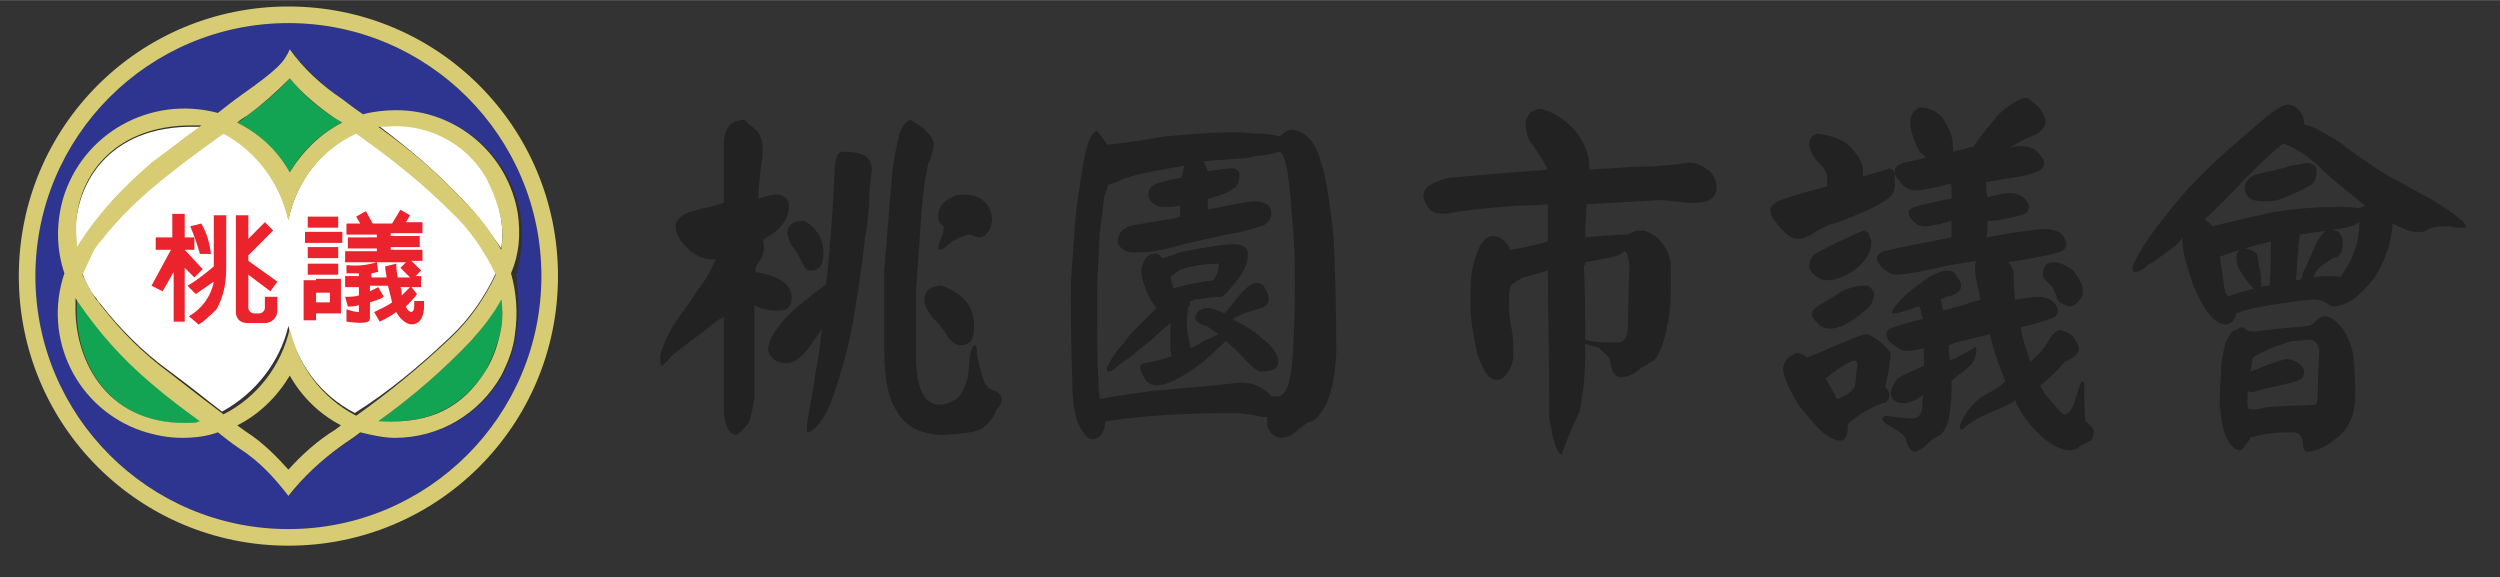
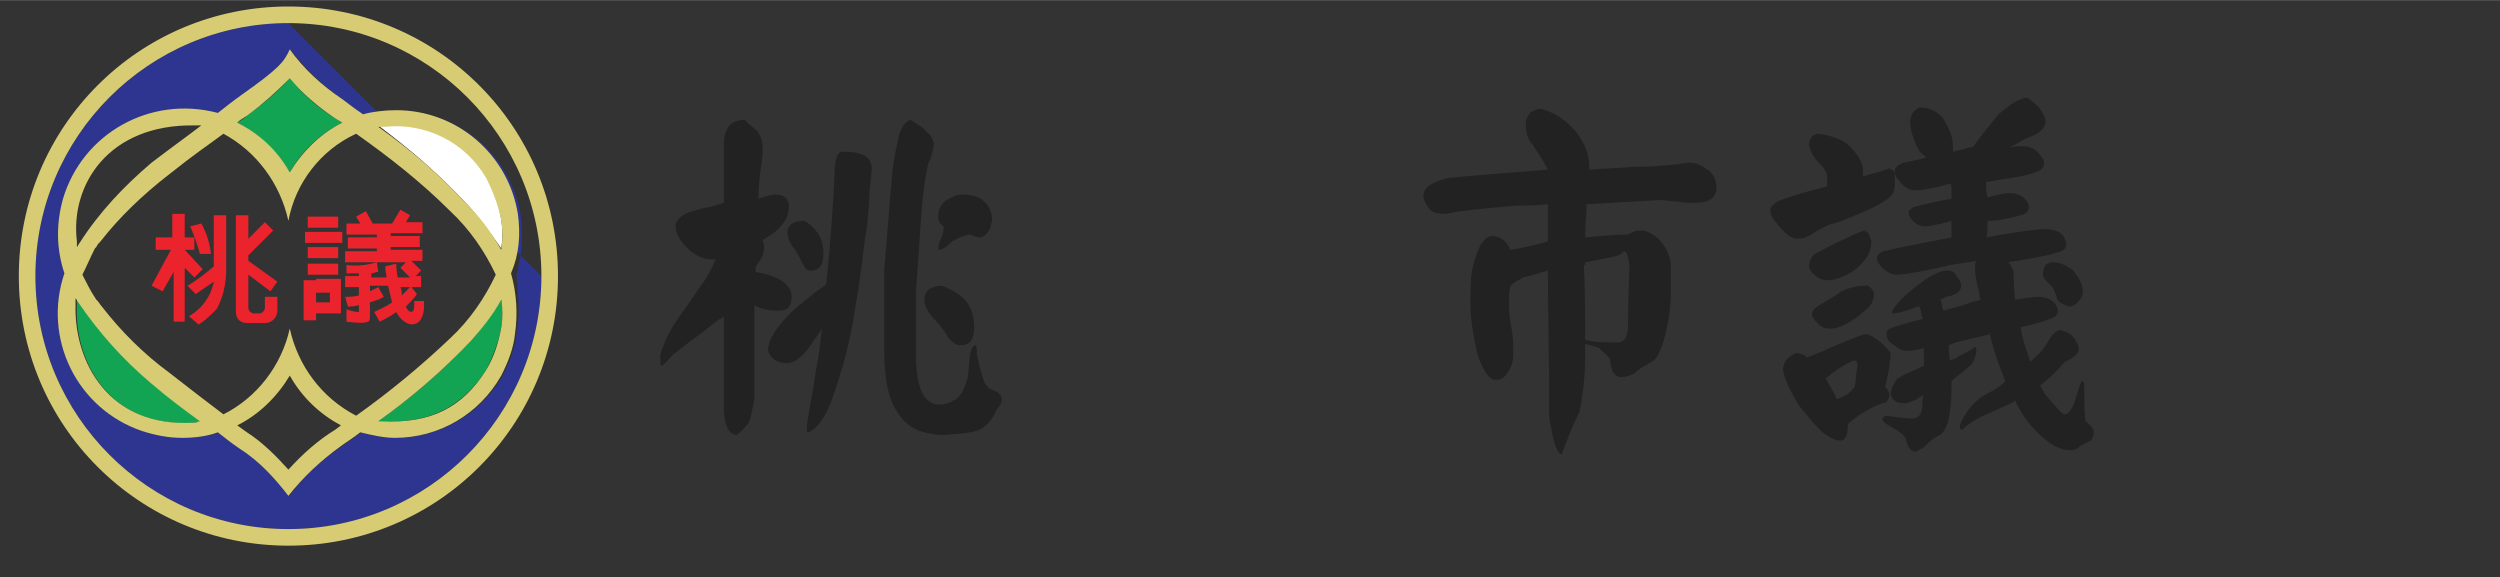
<svg xmlns="http://www.w3.org/2000/svg" xml:space="preserve" width="3071px" height="709px" version="1.1" style="shape-rendering:geometricPrecision; text-rendering:geometricPrecision; image-rendering:optimizeQuality; fill-rule:evenodd; clip-rule:evenodd" viewBox="0 0 3071 708.69">
  <rect x="0" y="0" width="3071" height="708.69" fill="#333333" stroke="none" />
  <defs>
    <style type="text/css">
   
    .fil1 {fill:#13A453;fill-rule:nonzero}
    .fil5 {fill:#222222;fill-rule:nonzero}
    .fil2 {fill:#2E3590;fill-rule:nonzero}
    .fil3 {fill:#D7CC74;fill-rule:nonzero}
    .fil4 {fill:#EB232D;fill-rule:nonzero}
    .fil0 {fill:white;fill-rule:nonzero}
   
  </style>
  </defs>
  <g id="圖層_x0020_1">
    <g id="组_35">
-       <path id="路径_37" class="fil0" d="M553 413.72c23.76,-22.08 42.46,-49.29 56.02,-78.1 -13.56,-28.89 -32.26,-56.1 -56.02,-78.17 -35.72,-33.95 -74.72,-66.22 -115.5,-95.11 -42.45,20.38 -73.03,59.47 -83.23,106.99 -10.19,-45.83 -39.09,-84.84 -79.78,-106.99 -18.7,13.64 -34.03,23.84 -67.98,50.96 -32.27,23.76 -59.39,50.97 -83.23,81.55 -1.69,1.69 -3.37,5.06 -5.06,6.74l-1.68 1.77 0 0c-5.14,10.19 -10.19,20.39 -15.33,32.27 3.45,10.19 8.5,20.39 15.33,28.81l0 0 1.68 1.77c1.69,3.37 3.37,5.06 5.06,6.74 23.84,30.58 52.65,59.48 83.23,81.55 32.27,23.76 45.91,35.63 66.21,50.97 40.78,-22.16 71.36,-61.17 81.55,-105.31 10.19,45.83 39.09,84.92 81.55,106.99 40.77,-25.53 79.78,-57.79 117.18,-93.42l0 -0.01z" />
      <path id="路径_38" class="fil1" d="M355.96 211.62c15.33,-27.13 37.4,-47.52 64.53,-61.16l-8.51 -5.06c-22.07,-13.56 -40.69,-30.58 -56.02,-49.28 -15.25,17.02 -33.96,32.26 -52.65,45.91 -3.37,3.37 -8.43,6.74 -11.88,8.43 27.21,13.64 49.28,35.71 64.53,61.16z" />
-       <path id="路径_39" class="fil0" d="M186.12 201.42c28.9,-22.07 44.15,-35.63 61.16,-45.82 -3.36,0 -5.05,0 -8.5,0 -105.31,-1.69 -151.13,71.35 -146,144.3 0,1.77 0,5.14 0,6.83 1.69,-1.69 1.69,-3.37 3.37,-5.14 25.44,-39 54.34,-71.27 89.98,-100.17l-0.01 0z" />
      <path id="路径_40" class="fil1" d="M97.84 371.26c-1.69,-1.69 -1.69,-3.37 -3.37,-5.14 0,3.45 0,5.14 0,8.51 -3.37,69.66 40.77,152.9 145.99,144.39 3.46,0 5.14,0 8.51,-1.69 -18.62,-13.64 -37.32,-27.21 -61.08,-47.59 -35.71,-28.9 -66.3,-61.16 -90.05,-98.48z" />
      <path id="路径_41" class="fil1" d="M464.63 517.33c1.77,0 3.46,0 3.46,0 61.07,3.37 100.16,-18.7 129.06,-62.84 8.5,-17.02 15.24,-34.04 18.61,-52.65 1.77,-11.88 1.77,-23.76 0,-33.95 -11.88,18.61 -23.75,35.63 -37.32,50.88 -35.63,37.4 -73.03,69.67 -113.81,98.56z" />
      <g>
-         <path id="路径_42" class="fil2" d="M354.27 28.22c-171.52,0 -310.77,139.25 -310.77,310.77 0,171.52 139.25,310.77 310.77,310.77 171.52,0 310.77,-139.25 310.77,-310.77l0 0c0,-171.52 -139.25,-310.77 -310.77,-310.77l0 0zm280.2 380.36c-1.69,18.7 -8.51,37.4 -16.94,52.65 -27.21,47.59 -76.41,76.49 -130.83,76.49 -13.56,0 -28.81,-1.77 -42.46,-6.82 -8.42,6.82 -16.93,11.88 -23.75,16.93 -25.44,17.02 -47.52,37.4 -64.53,61.16 -16.93,-22.07 -37.32,-42.46 -59.39,-57.71 -10.19,-8.5 -18.7,-15.33 -27.21,-20.38 -13.57,5.05 -28.9,6.82 -44.14,6.82 -84.92,0 -152.82,-69.67 -151.13,-154.59 0,-17.01 3.36,-32.26 8.5,-49.28 -5.14,-15.25 -8.5,-32.26 -8.5,-49.2 0,-83.23 67.89,-151.13 152.81,-151.13 13.65,0 28.89,1.69 42.46,6.74 8.51,-6.74 17.02,-13.56 28.89,-22.07 45.83,-33.95 52.65,-42.46 59.39,-56.02 18.71,23.76 40.78,44.14 64.62,61.16 6.74,5.06 15.25,11.88 25.44,18.62 13.56,-3.37 27.13,-5.06 42.46,-5.06 74.72,0 137.56,54.34 149.44,127.38 3.37,23.75 1.69,49.2 -5.13,73.03 1.68,22.08 5.13,47.52 0,71.27l0 0.01z" />
+         <path id="路径_42" class="fil2" d="M354.27 28.22c-171.52,0 -310.77,139.25 -310.77,310.77 0,171.52 139.25,310.77 310.77,310.77 171.52,0 310.77,-139.25 310.77,-310.77l0 0l0 0zm280.2 380.36c-1.69,18.7 -8.51,37.4 -16.94,52.65 -27.21,47.59 -76.41,76.49 -130.83,76.49 -13.56,0 -28.81,-1.77 -42.46,-6.82 -8.42,6.82 -16.93,11.88 -23.75,16.93 -25.44,17.02 -47.52,37.4 -64.53,61.16 -16.93,-22.07 -37.32,-42.46 -59.39,-57.71 -10.19,-8.5 -18.7,-15.33 -27.21,-20.38 -13.57,5.05 -28.9,6.82 -44.14,6.82 -84.92,0 -152.82,-69.67 -151.13,-154.59 0,-17.01 3.36,-32.26 8.5,-49.28 -5.14,-15.25 -8.5,-32.26 -8.5,-49.2 0,-83.23 67.89,-151.13 152.81,-151.13 13.65,0 28.89,1.69 42.46,6.74 8.51,-6.74 17.02,-13.56 28.89,-22.07 45.83,-33.95 52.65,-42.46 59.39,-56.02 18.71,23.76 40.78,44.14 64.62,61.16 6.74,5.06 15.25,11.88 25.44,18.62 13.56,-3.37 27.13,-5.06 42.46,-5.06 74.72,0 137.56,54.34 149.44,127.38 3.37,23.75 1.69,49.2 -5.13,73.03 1.68,22.08 5.13,47.52 0,71.27l0 0.01z" />
      </g>
      <path id="路径_43" class="fil0" d="M576.76 254.07c13.56,15.25 27.13,33.96 39,50.97 1.77,-11.88 1.77,-23.76 0,-35.63 -3.37,-18.71 -8.42,-35.72 -18.61,-52.66 -25.53,-44.22 -73.04,-67.98 -124.01,-62.84 -3.37,0 -5.06,0 -8.51,0 40.78,30.58 78.18,62.84 112.13,100.16z" />
      <g>
        <path id="路径_44" class="fil3" d="M354.27 7.83c-183.39,0 -331.16,147.76 -331.16,331.16 0,183.4 147.77,331.16 331.16,331.16 183.4,0 331.16,-147.76 331.16,-331.16 0,-183.4 -147.76,-331.16 -331.16,-331.16l0 0zm0 641.93c-171.52,0 -310.77,-139.25 -310.77,-310.77 0,-171.52 139.25,-310.77 310.77,-310.77 171.52,0 310.77,139.25 310.77,310.77 0,0 0,0 0,0 0,171.52 -139.25,310.77 -310.77,310.77z" />
      </g>
      <g>
        <path id="路径_45" class="fil3" d="M636.15 262.58c-11.88,-73.04 -74.73,-127.37 -149.36,-127.37 -13.65,0 -28.9,1.68 -40.78,5.05 -10.19,-6.74 -18.7,-13.56 -25.52,-18.61 -25.44,-17.02 -47.52,-37.41 -64.53,-61.16 -6.74,15.24 -13.57,23.75 -59.39,56.02 -11.88,8.51 -20.39,15.33 -28.9,22.07 -83.23,-22.07 -166.46,25.52 -190.22,105.3 -8.51,30.58 -8.51,61.16 1.68,91.74 -27.12,79.78 15.34,166.38 95.11,193.59 15.33,5.06 32.27,8.51 49.29,8.51 15.24,0 30.57,-1.77 44.14,-6.82 8.51,6.82 17.02,13.56 27.21,20.38 23.75,15.25 42.46,35.64 59.39,57.71 18.7,-23.76 40.77,-44.14 64.53,-61.16 6.82,-5.06 15.25,-10.11 23.75,-16.93 13.65,3.36 28.9,6.82 42.46,6.82 54.34,0 103.62,-28.9 130.75,-76.49 8.5,-16.94 15.33,-33.95 17.01,-52.65 3.37,-23.76 1.69,-49.2 -5.05,-72.96 10.19,-23.84 11.88,-47.59 8.42,-73.03l0 0 0.01 -0.01zm-534.94 74.73c5.14,-10.2 10.19,-22.07 15.33,-32.27l0 0 1.68 -1.68c1.69,-3.46 3.37,-5.14 5.14,-6.83 23.76,-30.58 52.57,-57.7 83.15,-81.54 34.03,-27.13 47.59,-35.64 67.98,-50.89 40.69,22.07 69.59,61.08 79.78,106.99 8.51,-45.91 39.09,-86.69 83.23,-106.99 40.78,28.81 79.78,59.39 115.5,95.03 23.75,22.15 42.46,49.28 56.02,78.17 -13.56,28.82 -32.27,56.03 -56.02,78.1 -35.72,33.95 -74.73,66.21 -115.5,95.11 -42.46,-22.08 -71.35,-61.17 -81.55,-106.99 -10.19,45.82 -40.77,84.91 -81.46,105.3 -20.39,-15.33 -35.72,-27.21 -66.3,-50.96 -32.27,-23.76 -59.39,-50.97 -83.14,-81.55 -1.78,-1.69 -3.46,-5.06 -5.14,-6.74l-1.69 -1.69 0 0c-6.82,-10.19 -11.88,-20.38 -17.02,-30.58l0 0 0.01 0.01zm202.1 -195.28c18.7,-13.65 35.71,-28.89 52.65,-45.91 15.33,18.7 35.71,35.72 56.02,49.28l8.51 5.06c-27.13,13.64 -49.2,35.71 -64.53,61.16 -15.25,-27.13 -37.32,-47.52 -64.53,-61.16 3.45,-3.37 6.82,-5.06 11.88,-8.43l0 0zm-64.53 11.88c3.45,0 5.14,0 8.5,0 -15.24,11.88 -32.26,23.76 -61.16,45.83 -33.95,28.89 -64.53,61.16 -88.28,98.48 -1.69,1.68 -1.69,3.37 -3.37,5.14 0,-1.77 0,-5.14 0,-6.83 -8.51,-69.67 39,-144.3 144.31,-142.62l0 0zm0 365.11c-105.31,6.74 -147.77,-74.73 -146,-144.4 0,-3.37 0,-5.05 0,-8.5 1.69,1.77 1.69,3.45 3.37,5.13 25.44,37.32 54.34,69.59 88.29,98.48 23.75,20.39 42.46,33.96 61.16,47.6 -1.68,0 -3.37,1.69 -6.82,1.69l0 0zm173.28 8.51c-22.15,13.56 -40.77,30.49 -57.78,49.2 -15.25,-16.94 -32.27,-33.95 -50.97,-45.83l-11.88 -8.51c27.21,-13.56 49.28,-35.63 64.53,-61.16 15.33,27.21 37.4,47.6 62.84,61.16l-6.74 5.14 0 0 0 0zm203.78 -125.69c-3.45,18.7 -8.5,35.63 -18.7,52.65 -28.89,45.82 -67.9,66.21 -129.06,62.84 -1.68,0 -3.37,0 -3.37,0 40.69,-28.89 79.78,-62.84 113.73,-98.56 13.57,-15.25 27.21,-32.27 37.41,-50.88 1.68,11.87 1.68,22.07 0,33.95l0 0 -0.01 0zm-39.08 -147.77c-33.95,-37.32 -71.35,-69.58 -112.13,-98.48 3.46,0 5.14,0 8.51,0 49.28,-5.13 98.48,18.71 124.01,62.85 8.5,16.93 15.24,33.95 18.61,52.65 1.77,11.88 1.77,23.76 0,35.63 -11.88,-20.38 -23.75,-37.4 -39,-52.65z" />
      </g>
      <polygon id="路径_46" class="fil4" points="238.78,340.68 248.97,330.48 226.9,306.72 226.9,306.72 238.78,306.72 238.78,291.48 226.9,291.48 226.9,262.58 211.65,262.58 211.65,291.48 191.26,291.48 191.26,306.72 209.96,306.72 186.12,350.87 199.77,357.69 213.33,333.85 213.33,395.01 226.9,395.01 226.9,328.8 " />
      <path id="路径_47" class="fil4" d="M259.16 311.78c-1.68,-13.56 -5.05,-25.44 -11.88,-37.32l-13.56 3.37c5.06,11.88 8.51,22.07 11.88,33.95l13.56 0z" />
      <path id="路径_48" class="fil4" d="M277.86 264.27l-15.25 0 0 62.84c-10.19,8.51 -20.38,16.93 -32.34,23.76l10.19 10.19 22.15 -15.25c-3.45,18.62 -15.33,33.95 -30.57,42.46l11.88 10.19c0,0 5.05,-1.77 22.07,-18.7 8.5,-15.33 11.88,-32.27 11.88,-49.28l0 0 0 0c0,-6.74 0,-10.19 0,-10.19l0 -56.03 -0.01 0.01z" />
      <path id="路径_49" class="fil4" d="M325.38 366.12l0 11.96c0,3.37 -3.37,6.74 -6.74,6.74l-6.83 0c-3.36,0 -6.74,-3.37 -6.74,-6.74l0 -18.7c0,-1.69 0,-1.69 0,-3.37l0 0 0 -18.7 27.13 20.38 8.51 -11.88 -35.64 -25.52 0 -6.74 30.5 -30.58 -10.19 -10.19 -20.3 20.38 0 -28.89 -15.33 0 0 120.55c1.68,10.19 8.5,11.88 15.33,11.88l20.3 0c8.51,0 15.33,-6.74 15.33,-15.25l0 -13.56c0,-1.77 0,-1.77 0,-3.46l-15.33 0 0 1.69z" />
      <path id="路径_50" class="fil4" d="M388.22 344.05l-15.25 0 0 49.28 15.25 0 0 -8.51 30.58 0 0 -42.46 -30.58 0 0 1.69zm17.02 27.21l-17.02 0 0 -11.88 17.02 0 0 11.88z" />
      <rect id="矩形_84" class="fil4" x="378.03" y="323.74" width="37.41" height="13.56" />
      <rect id="矩形_85" class="fil4" x="378.03" y="303.36" width="37.41" height="13.56" />
      <rect id="矩形_86" class="fil4" x="378.03" y="265.95" width="37.41" height="13.56" />
      <rect id="矩形_87" class="fil4" x="374.66" y="284.65" width="45.83" height="13.56" />
      <g>
        <path id="路径_51" class="fil4" d="M520.74 369.57l-11.88 0c0,10.19 0,11.88 -3.46,13.56 -1.68,0 -5.05,-1.68 -6.74,-6.74 5.06,-5.14 10.19,-10.19 13.57,-15.33l-6.83 -8.51 11.88 0 0 -13.56 -6.74 0 6.74 -6.82 -11.88 -11.88 13.57 0 0 -13.57 -39.01 0 0 -3.36 35.64 0 0 -13.65 -35.64 0 0 -3.37 39.01 0 0 -13.56 -20.3 0 5.05 -8.51 -11.88 -6.82 -10.19 17.01 -23.76 0 -8.5 -15.24 -11.88 6.74 5.05 8.5 -16.93 0 0 13.57 37.32 0 0 3.37 -35.63 0.08 0 13.56 35.63 0 0 3.37 -39 0 0 13.57 74.72 0 -6.82 6.82 11.88 11.88 -15.25 0c-1.77,-10.19 -1.77,-16.93 -1.77,-16.93l-13.56 3.36c0,5.06 1.68,10.2 1.68,13.57l-18.62 0 0 -5.06c3.37,0 5.06,-1.77 8.43,-1.77l-1.69 -11.88c-11.88,3.46 -23.75,5.14 -37.32,3.46l0 10.19c5.06,0 10.2,0 15.25,0l0 3.37 -16.93 0 0 13.56 16.93 0 0 10.19c-5.05,1.69 -11.88,1.69 -16.93,1.69l3.37 11.96c5.05,0 8.51,0 13.56,-1.77l0 8.51c-5.05,0 -10.19,-1.69 -15.25,-3.37l0 15.25c27.13,3.45 28.82,0 28.82,-5.06l0 -18.7c5.13,-1.69 11.96,-3.37 17.01,-6.83l-6.82 -11.88c-3.37,1.78 -6.74,3.46 -10.19,5.14l0 -6.82 22.16 0c1.68,6.82 3.36,13.56 5.05,20.39 -6.82,5.05 -15.25,8.51 -22.07,11.88l6.82 11.88c6.74,-3.37 13.57,-6.74 20.31,-11.88 8.5,15.25 18.7,15.25 18.7,15.25 18.7,0 15.33,-28.82 15.33,-28.82l0 0 -0.01 0.01zm-28.9 -17.02l11.88 0c-3.37,3.46 -6.82,6.83 -10.19,10.2 0,-3.37 0,-6.74 -1.68,-10.2l-0.01 0z" />
      </g>
    </g>
    <g id="_1804909995248">
      <path class="fil5" d="M969.08 254.07c0,8.51 -3.46,17.02 -10.2,23.76 -5.14,6.82 -13.64,11.88 -22.15,17.02 1.77,3.37 1.77,6.74 1.77,10.19 0,6.74 -3.46,13.56 -6.83,16.93 -1.68,1.77 -1.68,5.14 -3.37,5.14l0 6.82c28.82,5.06 44.15,15.25 44.15,30.5 0,11.96 -5.14,17.02 -15.33,17.02 -11.88,0 -22.07,-1.69 -30.5,-6.82 0,42.45 0,79.86 0,113.81 -1.77,11.88 -3.45,22.07 -6.82,30.58 -6.83,8.5 -11.88,13.56 -15.25,15.24 -6.82,-1.68 -10.19,-5.05 -11.96,-11.87 -1.69,-3.37 -3.37,-10.2 -3.37,-22.08 0,-35.63 0,-73.03 0,-112.04 -1.69,1.68 -3.37,3.37 -5.06,3.37 -10.19,6.82 -18.7,15.25 -28.89,22.07 -11.88,8.51 -22.07,17.02 -28.9,22.07 -8.5,10.19 -13.56,13.56 -13.56,13.56 -1.69,0 -1.69,-5.05 -1.69,-13.56 3.37,-11.88 10.2,-28.89 23.76,-47.51 10.19,-13.65 18.7,-27.21 27.13,-39.09 6.82,-8.51 11.96,-18.71 17.02,-30.58 -1.69,0 -1.69,0 -3.37,0 -10.19,0 -18.71,-3.37 -27.21,-10.19 -13.57,-11.88 -18.62,-22.08 -18.62,-30.58 0,-6.74 5.06,-11.88 15.25,-16.94 6.82,-1.68 15.25,-5.13 27.13,-6.82 5.13,-1.68 11.96,-3.37 17.01,-5.05l0 -71.36c0,-10.19 1.69,-17.02 6.83,-23.75 5.05,-5.14 11.88,-6.83 18.61,-6.83 8.51,8.51 11.97,10.2 15.33,13.57 5.06,6.82 6.75,13.64 6.75,20.38 0,5.14 0,13.65 -1.69,22.08 -1.68,11.88 -3.37,25.52 -3.37,40.77 10.19,-3.37 17.02,-5.06 20.39,-5.06 11.88,0 17.02,5.06 17.02,15.25l-0.01 0zm101.84 -45.82c-1.68,15.25 -3.36,28.81 -3.36,42.46 -1.69,13.56 -1.69,28.81 -5.14,42.45 -3.37,28.82 -6.74,57.71 -11.88,84.92 -3.37,23.76 -8.51,47.52 -15.25,71.27 -3.46,11.88 -6.83,22.07 -10.19,32.27 -3.46,10.19 -6.83,18.7 -10.19,25.52 -5.14,8.51 -8.51,13.57 -13.65,18.62 -5.06,3.45 -6.74,5.14 -8.43,5.14 -1.68,0 -1.68,-1.69 -1.68,-6.82 0,-5.06 3.37,-22.08 8.42,-50.89 1.69,-15.33 5.14,-28.89 6.83,-42.46 1.68,-10.19 1.68,-18.7 3.37,-27.21 -3.37,5.14 -6.74,10.2 -11.88,17.02 -10.19,16.93 -22.08,25.44 -30.58,25.44 -6.74,0 -13.57,-1.68 -16.93,-5.05 -3.46,-3.46 -6.83,-6.83 -6.83,-11.97 0,-10.19 8.51,-25.44 25.44,-42.45 11.96,-11.88 27.21,-23.76 45.92,-37.32 5.05,-49.29 8.5,-95.11 10.19,-134.2 0,-18.62 3.36,-28.81 10.19,-28.81 25.44,0 35.63,6.74 35.63,22.07zm-66.21 78.09c5.06,6.82 6.74,17.02 6.74,25.44 0,13.65 -5.06,20.39 -15.25,20.39 -5.05,0 -6.82,-1.69 -10.19,-8.43 -5.06,-10.19 -8.51,-17.02 -11.88,-20.38 -5.14,-6.83 -6.82,-13.65 -6.82,-17.02 0,-10.19 6.82,-15.25 20.39,-15.25 6.82,3.37 11.87,8.42 17.01,15.25l0 0zm134.11 -124.01c5.14,3.46 6.83,8.51 8.51,13.65 -1.68,10.19 -3.37,18.62 -6.74,23.76 -1.77,6.82 -3.45,17.01 -5.14,27.12 -1.68,11.97 -3.36,30.58 -5.05,54.42 -1.77,28.82 -3.46,54.34 -5.14,74.73 0,27.13 0,56.02 0,88.28 1.68,33.96 10.19,50.97 27.21,52.65 6.74,0 13.56,-1.68 18.62,-5.13 5.13,-1.69 8.5,-6.74 11.87,-11.88 1.78,-5.06 3.46,-8.51 5.14,-13.57 1.69,-5.14 1.69,-15.33 3.37,-30.58 1.69,-6.82 3.46,-11.88 6.83,-11.88 1.68,1.69 1.68,5.06 1.68,10.2 1.68,10.19 3.37,16.93 5.14,22.07 1.68,6.74 3.37,13.56 6.74,16.93 1.68,3.45 5.14,5.14 10.19,6.82 5.14,1.69 8.51,6.83 8.51,10.2 0,5.13 -3.37,10.19 -6.82,13.56 -3.37,10.19 -10.2,17.02 -16.94,22.07 -6.82,5.14 -23.75,6.82 -49.28,8.51 -6.74,0 -15.25,-1.69 -22.07,-3.37 -15.25,-3.37 -27.13,-13.56 -35.64,-28.89 -8.5,-13.57 -13.64,-37.32 -13.64,-71.28 0,-40.77 0,-73.03 0,-98.56 1.77,-22.07 3.45,-42.46 5.14,-62.84 1.68,-22.07 3.37,-42.46 5.05,-59.39 1.77,-17.02 5.14,-30.58 8.51,-45.83 3.46,-10.19 8.51,-15.33 13.65,-17.02 10.11,6.82 15.25,8.51 20.3,15.25l0 0zm47.6 207.24c6.83,8.51 10.19,18.7 10.19,32.27 0,15.24 -5.13,22.07 -17.01,22.07 -5.06,0 -10.2,-3.37 -15.25,-10.19 -6.83,-11.88 -13.57,-18.71 -18.71,-23.76 -6.73,-8.51 -10.19,-15.33 -10.19,-22.07 0,-10.19 6.83,-17.02 22.07,-17.02 11.88,5.14 22.08,10.19 28.9,18.7l0 0zm-17.02 -73.04c-6.74,6.83 -11.88,10.19 -16.93,10.19 0,-5.13 1.69,-10.19 3.37,-13.56 1.68,-3.45 3.37,-8.51 3.37,-15.33 -5.06,-3.37 -6.74,-6.74 -6.74,-11.88 0,-8.51 3.37,-15.25 10.19,-20.39 6.74,-3.36 11.88,-6.74 18.62,-6.74 13.64,0 23.84,3.37 27.21,8.43 6.82,5.14 10.19,13.64 10.19,23.84 -1.69,5.06 -1.69,10.19 -5.14,13.56 -3.37,5.06 -6.74,6.83 -10.19,6.83 -3.37,0 -6.74,-1.77 -11.88,-3.46 -5.06,0 -13.56,3.46 -22.07,8.51l0 0z" />
-       <path class="fil5" d="M1357.94 174.3c1.68,1.68 1.68,1.68 1.68,3.37 18.71,-1.69 40.78,-5.14 71.36,-10.2 33.95,-3.37 62.84,-5.14 86.6,-5.14 10.19,0 22.07,1.77 32.26,1.77 6.74,0 15.25,1.69 22.08,3.37 3.36,-3.37 8.5,-6.82 13.56,-8.5 18.7,1.68 30.58,15.24 37.41,40.77 5.05,13.56 10.19,44.14 15.24,89.97 1.69,33.95 3.37,81.55 3.37,144.4 -1.68,25.44 -5.06,45.82 -11.88,61.16 -6.74,13.56 -13.56,22.07 -23.75,23.75 -6.74,5.06 -13.57,10.19 -16.94,13.57 -5.13,3.36 -10.19,5.14 -17.01,5.14 -10.2,-3.46 -15.25,-8.51 -15.25,-18.71 0,-3.45 0,-5.14 0,-6.82 -1.77,0 -3.46,0 -5.14,0 -1.69,0 -6.82,-1.69 -17.02,-3.37 -5.06,0 -10.19,-1.68 -15.25,-1.68 -62.84,0 -117.18,3.36 -161.32,10.19 -1.69,15.25 -6.83,22.07 -17.02,22.07 -5.06,0 -10.19,-6.82 -16.93,-20.39 -5.14,-13.56 -6.83,-32.26 -6.83,-54.34 -1.68,-42.45 -1.68,-81.54 -1.68,-118.86 1.68,-22.07 3.37,-45.92 5.14,-71.36 1.68,-20.38 5.05,-42.45 8.42,-64.53 5.14,-30.57 10.19,-47.59 18.7,-49.28 3.37,5.14 6.83,8.51 10.2,13.65l0 0zm57.71 305.63c61.16,-5.06 96.79,-8.51 106.98,-10.19 10.2,0 18.71,1.68 27.21,6.82 5.06,3.37 10.2,6.74 11.88,10.19 1.69,0 5.06,0 6.83,0 13.56,0 18.61,-22.07 20.3,-67.98 1.77,-27.13 1.77,-54.34 1.77,-84.92 0,-32.26 -3.46,-67.9 -6.82,-106.99 -3.37,-25.44 -6.83,-39 -11.88,-40.68 -11.88,3.36 -20.39,5.05 -28.9,5.05 -10.19,3.37 -16.93,3.37 -23.75,3.37 -13.57,1.77 -27.22,1.77 -40.78,3.46 1.69,3.36 3.37,6.74 5.14,11.87 0,0 1.69,0 1.69,0 13.56,-1.68 22.07,-3.36 27.12,-3.36 6.83,0 10.19,3.36 10.19,8.42 0,8.51 -3.36,15.33 -8.42,17.02 -6.82,5.06 -17.02,8.51 -28.89,11.88 -1.69,0 -1.69,0 -1.69,0 0,3.37 0,5.14 0,8.51l0 5.05c3.37,-1.68 6.74,-1.68 8.42,-1.68 23.85,-5.06 40.78,-8.51 49.29,-8.51 13.56,0 20.38,5.14 20.38,15.33 0,6.74 -5.14,13.56 -13.56,15.25 -13.65,5.14 -28.89,8.51 -42.46,10.19 -20.38,5.14 -40.77,8.51 -64.53,15.33 -18.7,5.06 -34.03,6.74 -47.6,6.74 -6.74,0 -11.87,-1.68 -15.24,-5.05 -3.37,-1.77 -5.14,-5.14 -5.14,-10.2 0,-3.45 1.77,-6.82 3.45,-10.19 3.37,-3.45 6.74,-5.14 10.19,-6.82 5.06,-1.69 18.62,-3.37 37.32,-6.82 8.51,-1.69 17.02,-1.69 25.53,-5.06l0 -13.56c-6.82,1.68 -13.65,1.68 -18.7,1.68 -6.83,0 -11.88,-1.68 -15.33,-5.14 -3.37,-3.37 -5.06,-6.74 -5.06,-10.19 0,-6.74 3.37,-10.19 10.19,-13.56 8.51,-1.69 17.02,-5.06 28.9,-6.83 1.68,0 1.68,0 1.68,0 1.68,-5.05 1.68,-10.19 3.37,-13.56 0,-1.69 0,-1.69 1.68,-1.69 -10.19,1.69 -18.61,3.37 -28.81,5.06 -18.7,3.46 -35.72,6.82 -49.28,11.96 -5.06,3.37 -11.88,5.06 -17.02,6.74 -1.68,5.14 -3.37,10.2 -5.05,15.34 -1.69,13.56 -3.37,27.12 -5.14,42.45 -1.69,30.58 -3.37,57.71 -3.37,78.1 0,44.14 0,81.54 1.68,110.35 0,6.83 1.69,13.65 1.69,17.02 23.75,-5.05 44.14,-6.82 64.53,-10.19l0.01 -0.01zm11.87 -163.01c6.83,-1.68 13.65,-3.37 20.39,-6.82 32.27,-6.74 54.34,-10.2 67.98,-10.2 11.88,0 16.94,5.14 16.94,11.88 0,11.88 -5.06,22.08 -11.88,30.58 -11.88,15.33 -18.71,22.07 -20.39,22.07 -8.51,0 -20.39,1.77 -33.95,3.46 -1.69,1.68 -3.37,1.68 -5.06,1.68 0,1.69 0,1.69 0,3.37 0,1.69 0,1.69 -1.77,3.37 -1.68,10.19 -1.68,17.02 -1.68,22.16 0,3.37 0,8.42 1.68,15.25 1.77,5.05 1.77,10.19 1.77,13.56 6.74,-1.68 11.88,-5.06 16.94,-8.51 8.5,-3.37 15.33,-6.74 18.7,-8.42 -5.14,-3.46 -10.19,-6.83 -15.33,-10.2 -10.2,-1.76 -13.57,-6.82 -13.57,-11.87 1.69,-5.14 5.14,-8.51 13.57,-10.2 5.14,0 11.96,1.69 22.15,6.74 5.06,-5.05 10.11,-11.88 16.94,-20.38 10.19,-11.88 17.02,-16.94 22.07,-16.94 5.14,0 8.51,1.69 10.19,5.06 3.37,5.14 5.14,8.51 5.14,15.33 0,5.06 -3.46,8.43 -8.51,10.19 -10.19,3.37 -18.7,5.06 -25.52,8.43 -3.37,1.77 -6.75,3.45 -10.2,5.14 15.33,8.5 27.21,15.25 34.04,22.07 13.56,10.19 22.07,20.39 22.07,30.58 0,8.51 -6.83,11.88 -22.07,11.88 -3.46,0 -11.88,-6.83 -23.84,-20.39 -6.75,-6.82 -11.88,-11.88 -18.62,-17.02 -1.69,1.77 -3.46,3.46 -5.14,5.14 -5.06,5.06 -11.88,10.19 -20.39,18.7 -6.74,5.06 -13.56,10.2 -18.61,13.57 -18.71,11.88 -30.58,17.02 -40.78,17.02 -10.19,0 -15.33,-6.83 -20.39,-20.39 0,-3.46 1.69,-6.82 5.06,-6.82 11.96,-1.69 23.84,-5.06 34.04,-8.51 -1.78,-5.06 -1.78,-8.51 -1.78,-13.57 0,-10.19 0,-18.7 0,-27.21 -3.36,3.46 -6.74,5.14 -10.19,8.51 -8.42,8.51 -16.93,15.33 -25.44,22.07 -6.82,5.14 -11.88,10.19 -17.02,13.65 -5.05,3.37 -10.19,6.74 -11.88,8.42 -5.05,5.14 -8.42,6.83 -11.87,6.83 -1.69,0 -1.69,-1.69 -1.69,-5.06 1.69,-1.77 3.37,-6.82 6.82,-11.96 3.37,-5.06 6.74,-10.19 10.2,-13.56 5.05,-5.06 8.42,-11.88 15.24,-18.71 10.2,-10.19 20.39,-20.3 28.9,-28.81l0 0c-3.46,-3.45 -6.82,-8.51 -10.19,-15.33 -5.14,-11.88 -8.51,-22.07 -8.51,-30.58 0,-3.37 1.68,-8.42 5.06,-15.25 3.45,-3.37 6.82,-5.05 8.5,-5.05 5.14,-1.77 8.51,-0.09 11.88,5.05l0 0zm32.27 32.26c8.51,-1.68 18.7,-3.37 30.58,-5.14 5.14,-6.74 6.82,-13.56 6.82,-20.3 -13.56,0 -28.89,1.69 -45.83,6.74 -6.82,3.37 -10.19,6.83 -13.64,10.2 1.68,6.82 3.45,11.87 3.45,13.56 5.06,-1.69 11.88,-3.37 18.62,-5.06z" />
      <path class="fil5" d="M2006.69 284.65c3.37,-1.68 6.74,-1.68 8.43,-1.68 8.5,0 17.01,5.06 23.84,11.88 8.42,10.19 13.56,20.39 13.56,33.95l0 30.58c0,18.7 -3.37,39 -8.51,57.7 -5.05,17.02 -10.19,25.53 -15.24,27.21 -8.51,5.06 -15.34,8.51 -20.39,13.57 -5.14,3.37 -10.19,5.14 -17.02,5.14 -5.06,0 -6.82,-1.77 -10.19,-6.83 -1.69,-5.13 -3.37,-10.19 -3.37,-15.24 -5.14,-6.83 -10.19,-10.2 -13.56,-13.65 -5.14,-1.68 -10.2,-3.37 -17.02,-5.06l0 13.57c0,28.89 -3.37,50.96 -6.83,69.67 -10.19,20.3 -16.93,39 -22.07,52.56 -6.74,-1.68 -10.19,-16.93 -15.24,-44.14 0,-76.41 -1.69,-135.8 -1.69,-181.71 -11.88,3.45 -22.07,6.82 -30.58,8.51 -5.14,3.45 -10.19,5.13 -15.33,10.19 0,3.45 -1.68,6.82 -1.68,10.19 0,10.19 0,15.33 0,18.7 0,6.83 1.68,17.02 3.36,25.44 1.78,10.19 1.78,20.39 1.78,30.58 0,10.19 -3.46,17.02 -8.51,23.76 -3.37,5.14 -6.83,6.82 -13.57,6.82 -6.82,0 -15.33,-10.19 -22.15,-32.27 -5.06,-22.07 -8.43,-42.45 -8.43,-61.16 0,-16.93 0,-28.81 1.69,-39 1.68,-10.19 5.05,-20.39 10.19,-32.27 5.05,-8.51 10.19,-11.88 15.25,-11.88 8.5,0 15.33,5.06 20.38,13.57 0,1.68 1.69,3.36 1.69,3.36 11.88,-1.68 27.21,-5.05 45.91,-10.19 0,-20.38 0,-35.63 0,-45.82 -11.88,1.68 -25.53,1.68 -37.41,1.68 -42.45,3.37 -73.03,6.82 -88.28,10.19 -10.19,0 -17.02,-1.68 -20.39,-6.82 -5.14,-6.74 -6.82,-11.88 -6.82,-15.25 0,-10.19 10.19,-17.02 30.58,-22.07 15.33,-1.68 56.02,-5.14 122.32,-10.19 -5.14,-10.19 -11.88,-20.39 -18.7,-30.58 -6.83,-6.82 -8.51,-17.02 -8.51,-27.13 0,-3.45 1.68,-6.82 5.14,-11.96 5.06,-3.37 8.42,-5.06 13.56,-5.06 13.57,3.37 25.44,10.2 37.32,22.08 13.65,13.56 22.16,30.57 22.16,50.96 0,1.69 0,1.69 0,1.69 18.62,-1.69 35.63,-1.69 52.57,-3.37 22.15,0 40.77,-1.69 57.79,-3.46 6.74,-1.68 10.19,-1.68 13.56,-1.68 8.51,0 17.02,5.14 23.75,10.19 5.14,5.14 8.51,11.88 8.51,20.39 0,11.88 -8.51,18.7 -27.12,18.7 -6.83,0 -13.65,0 -22.08,-1.69 -6.82,0 -13.64,-1.77 -18.7,-1.77 -30.58,1.77 -61.16,3.46 -91.74,5.14 0,10.19 -1.68,23.76 -1.68,40.78 18.7,-1.69 35.63,-3.46 50.96,-3.46 1.69,0 5.06,-1.68 8.51,-3.37l0 0.01zm-61.16 40.78c1.69,28.81 1.69,59.39 1.69,91.65 10.19,3.46 23.75,3.46 42.45,3.46 6.83,-1.77 10.2,-8.51 10.2,-22.16 0,-37.32 1.68,-61.07 1.68,-72.95 -1.68,-11.88 -3.37,-17.02 -6.74,-17.02 -1.77,1.68 -5.14,5.14 -6.82,5.14 -10.19,3.37 -23.76,5.05 -40.78,8.42l0 3.46 -1.68 0 0 0z" />
      <path class="fil5" d="M2327.66 213.3l0 13.65c0,6.74 -3.46,13.56 -8.51,16.93 -6.82,5.14 -18.7,11.88 -35.72,18.7 -11.88,5.06 -23.75,10.19 -37.32,13.57 -6.82,3.36 -13.56,6.82 -18.7,10.19 -6.74,5.14 -13.56,6.82 -18.62,6.82 -6.82,0 -11.96,-3.45 -17.01,-8.51 -3.37,-3.37 -6.83,-6.82 -10.2,-11.88 -5.14,-5.13 -6.82,-10.19 -6.82,-15.33 0,-3.37 3.45,-6.74 8.51,-10.19 8.51,-3.37 18.7,-6.74 30.58,-10.19 10.19,-3.37 20.38,-5.06 30.57,-8.43 0,-3.45 0,-6.82 0,-10.19 0,-6.82 -3.36,-11.88 -10.19,-18.7 -6.82,-6.82 -10.19,-13.56 -11.88,-22.07 0,-6.82 3.37,-11.88 10.2,-13.57 13.56,1.69 25.44,5.06 35.63,11.88 13.56,11.88 20.39,23.76 20.39,33.95 0,3.37 0,5.06 0,6.75 15.25,-5.06 25.44,-6.75 32.26,-10.2 3.37,1.77 6.83,3.46 6.83,6.83l0 -0.01zm-112.13 222.49c1.68,1.68 3.37,1.68 3.37,3.37 8.51,-3.37 18.7,-6.74 28.89,-11.88 25.44,-10.2 39.09,-16.94 44.15,-16.94 3.37,0 10.19,3.37 18.7,10.2 6.82,6.74 11.88,11.88 11.88,13.56 0,6.74 -1.69,11.88 -1.69,16.93 -1.68,8.51 -3.36,17.02 -5.13,23.84 3.45,3.37 5.13,6.74 5.13,10.2 0,5.05 -3.36,10.19 -8.5,10.19 -10.2,3.37 -18.71,8.42 -27.21,13.56 -6.74,5.06 -11.88,8.51 -15.25,11.88 0,1.69 0,3.37 0,3.37 0,10.19 -3.37,17.02 -8.51,17.02 -6.74,0 -13.56,-3.37 -20.39,-8.51 -6.74,-5.06 -16.93,-16.93 -30.58,-33.95 -11.87,-18.7 -18.61,-33.95 -20.3,-45.83 1.69,-10.19 6.74,-15.33 15.25,-18.7 1.69,-1.68 5.14,0 10.19,1.68l0 0.01zm79.86 -149.45c1.68,5.14 3.37,8.51 3.37,10.19 0,11.88 -5.14,20.39 -13.56,28.9 -5.14,5.05 -11.97,10.19 -20.39,13.56 -6.82,3.37 -13.65,5.14 -18.7,5.14 -6.83,0 -11.88,-1.77 -15.25,-5.14 -6.83,-5.06 -8.51,-8.51 -8.51,-13.56 0,-3.46 1.68,-8.51 6.74,-13.65 10.19,-5.06 22.07,-11.88 37.41,-18.62 13.56,-6.82 22.07,-10.19 25.44,-10.19 -1.69,0 0,1.69 3.45,3.37zm3.37 67.9c1.68,1.77 3.37,5.14 3.37,8.51 0,3.37 -1.69,6.82 -3.37,10.19 -1.69,3.37 -5.14,6.82 -10.19,10.19 -6.83,6.82 -15.33,11.88 -22.07,15.33 -6.83,3.37 -11.88,5.06 -18.71,5.06 -5.05,0 -10.19,-1.69 -13.56,-5.06 -5.14,-5.14 -8.51,-8.51 -8.51,-13.64 0,-3.37 5.06,-8.51 15.25,-13.57 5.14,-3.37 11.88,-6.82 18.7,-11.88 5.14,-3.37 10.19,-5.14 17.02,-6.82 5.06,-1.69 10.19,-1.69 15.25,-1.69 1.68,-1.68 5.14,1.69 6.82,3.37l0 0.01zm-20.38 120.63c0,-1.77 1.68,-6.82 1.68,-13.64 0,-5.06 1.68,-10.19 1.68,-13.57 0,-3.37 -1.68,-5.05 -5.05,-5.05 -10.19,5.05 -18.7,10.19 -25.53,15.25 -3.37,3.36 -6.74,5.05 -8.42,6.82 3.37,6.74 8.42,13.56 11.88,22.07 0,1.68 1.68,1.68 1.68,3.37 11.88,-3.37 18.7,-10.19 22.07,-15.25l0.01 0zm227.53 -341.35c3.46,5.06 6.83,10.19 6.83,15.25 0,8.51 -6.83,15.33 -22.08,20.39 -6.82,3.37 -15.33,8.51 -22.07,11.88 6.74,-1.69 11.88,-1.69 15.25,-1.69 6.82,0 13.56,1.69 18.7,6.83 5.06,5.05 8.51,10.19 8.51,13.56 0,5.06 -3.45,10.19 -11.96,11.88 -6.74,3.37 -16.93,5.06 -28.81,6.82 -10.2,1.69 -20.39,3.37 -30.58,5.06 0,6.82 0,13.56 1.68,18.7 13.57,-3.45 22.07,-5.14 27.21,-5.14 6.74,0 11.88,1.69 16.94,5.14 5.13,5.06 6.82,8.51 6.82,11.88 0,5.06 -3.46,8.51 -10.19,10.19 -5.14,1.69 -13.65,3.37 -22.08,5.06 -6.82,1.77 -11.87,1.77 -18.7,1.77 0,3.37 0,6.74 0,8.42 0,5.14 0,8.51 -1.68,11.88 37.32,-6.74 62.84,-10.19 73.04,-10.19 6.74,0 13.56,1.77 18.61,5.14 5.14,5.06 6.83,10.19 6.83,13.56 0,5.14 -3.37,8.51 -11.88,10.2 -8.51,3.45 -22.08,5.14 -39.09,8.5 -6.74,1.69 -13.57,1.69 -20.39,3.37 3.45,3.46 5.14,6.83 6.82,11.88 0,11.96 0,22.16 1.69,34.04 13.56,-1.78 22.07,-3.46 28.89,-3.46 6.74,0 11.88,1.77 16.93,5.14 5.14,5.06 6.83,8.51 6.83,11.88 0,5.05 -3.37,8.51 -10.19,10.19 -8.51,3.37 -20.39,6.82 -35.64,10.19 1.68,11.88 5.06,22.07 8.51,32.27 1.68,3.37 1.68,6.82 3.37,10.19 11.88,-10.19 18.7,-18.7 22.07,-25.44 5.05,-8.51 10.19,-13.65 15.25,-13.65 5.13,1.69 10.19,3.46 13.64,6.83 5.06,5.05 8.43,11.88 8.43,16.93 0,5.14 -5.06,10.19 -16.94,15.33 -10.19,11.88 -20.38,22.07 -30.57,28.9 3.36,5.05 5.05,10.19 8.5,13.56 11.88,13.56 18.62,22.07 22.07,22.07 3.37,0 8.51,-5.14 11.88,-15.25 5.06,-17.02 8.51,-25.52 8.51,-25.52 1.69,0 3.37,1.68 3.37,1.68 0,18.7 0,35.72 1.69,47.6 6.82,5.05 10.19,10.19 10.19,13.56 0,3.37 -1.69,6.83 -3.37,10.19 -5.14,1.69 -10.19,5.14 -13.57,6.83 -3.45,3.37 -6.82,5.05 -11.96,5.05 -11.88,0 -25.44,-6.74 -40.69,-22.07 -10.19,-10.19 -20.38,-23.75 -27.21,-39.09 -1.68,0 -1.68,1.77 -1.68,1.77 -10.19,5.06 -22.07,10.2 -37.41,16.93 -10.19,5.14 -18.61,10.2 -25.44,17.02 -3.36,0 -3.36,-1.68 -3.36,-3.37 0,-3.45 3.36,-10.19 10.19,-20.38 5.05,-6.83 11.88,-13.65 20.38,-18.7 10.2,-5.14 18.62,-10.2 25.44,-17.02 -6.82,-16.94 -13.56,-33.95 -18.7,-56.03 0,0 0,-1.68 0,-1.68 -13.56,3.37 -28.81,6.74 -42.46,10.19 -3.36,1.69 -5.05,1.69 -8.42,3.37 0,6.82 0,13.56 1.68,18.7 3.37,-1.68 6.74,-1.68 10.2,-5.14 6.73,-3.36 15.24,-6.74 20.38,-11.87 1.69,1.68 1.69,3.45 1.69,6.82 -1.69,8.51 -5.14,15.25 -10.2,18.7 -5.14,5.06 -13.56,10.19 -20.38,16.93 0,3.46 0,6.83 0,8.51 0,15.25 -1.69,28.9 -3.37,37.41 -1.77,8.42 -5.14,15.24 -10.19,20.3 -1.77,0 -3.46,1.77 -6.83,3.45 -3.37,1.69 -5.05,3.37 -8.5,6.74 -3.37,3.46 -5.06,5.14 -8.51,6.83 -3.37,1.68 -5.06,3.36 -8.43,3.36 -5.14,-1.68 -8.5,-6.74 -10.19,-15.24 -1.77,-5.14 -6.82,-8.51 -15.33,-13.57 -6.74,-3.45 -11.88,-6.82 -13.56,-10.19 0,-3.45 1.68,-3.45 3.37,-5.14 13.64,1.69 25.52,3.37 33.95,3.37 6.82,0 11.96,-5.06 11.96,-18.62 0,-3.45 0,-6.82 1.68,-10.19 -3.45,1.69 -6.82,3.37 -8.5,5.06 -6.83,3.37 -11.88,5.14 -15.25,5.14 -10.19,0 -15.33,-3.46 -17.02,-11.88 0,-5.14 3.37,-11.96 8.51,-18.71 3.37,-1.68 8.5,-5.13 16.93,-8.5 5.14,-1.69 10.19,-5.06 15.33,-6.83 0,-6.74 0,-13.56 0,-22.07 -10.19,3.46 -17.02,3.46 -22.07,3.46 -5.14,0 -10.19,-3.46 -17.02,-8.51 -5.06,-3.37 -6.82,-8.51 -6.82,-11.88 0,-3.45 1.77,-6.82 8.51,-8.51 10.19,-3.37 22.07,-6.82 35.71,-10.19 0,-3.37 -1.77,-5.14 -1.77,-8.51 0,-1.68 -1.68,-5.05 -1.68,-6.74l-1.69 -0.08c-10.19,3.46 -18.7,6.82 -28.89,8.51 -3.37,0 -3.37,0 -3.37,-1.69 0,-1.68 1.69,-5.05 5.14,-8.5 10.19,-11.88 22.07,-22.08 32.27,-28.82 11.87,-8.5 22.07,-13.64 30.57,-13.64 5.06,0 8.43,1.68 10.2,5.14 3.37,5.05 6.74,8.5 6.74,13.56 0,6.82 -6.74,11.88 -18.71,13.56 -1.68,1.77 -5.05,1.77 -6.74,3.46 1.69,3.37 1.69,8.42 3.37,13.56 10.19,-3.37 22.07,-5.14 33.95,-10.19 5.14,-1.68 8.51,-1.68 11.88,-3.37 -1.68,-5.14 -1.68,-10.19 -3.37,-15.33 -3.36,-13.56 -3.36,-22.07 -3.36,-25.44 0,-1.68 0,-5.14 1.68,-6.82 -10.19,1.68 -22.07,3.45 -32.27,5.14 -35.63,8.5 -57.7,11.88 -66.21,11.88 -5.14,0 -11.88,-3.37 -17.02,-8.51 -5.06,-5.06 -6.74,-8.51 -6.74,-11.88 0,-3.37 3.37,-6.82 8.42,-8.51 20.39,-5.06 49.29,-10.19 83.24,-16.93 0,-3.46 0,-6.82 0,-8.51l0 -11.88c-16.93,5.06 -28.81,6.74 -32.27,6.74 -5.05,0 -10.19,-1.68 -15.25,-6.74 -3.37,-3.45 -5.14,-6.82 -5.14,-10.19 0,-3.45 3.46,-5.14 6.83,-6.82 11.88,-3.37 27.12,-6.83 45.82,-10.2 0,-5.05 0,-8.5 0,-11.87 0,-1.69 0,-5.14 -1.68,-6.83 -22.07,6.83 -37.32,8.51 -42.46,8.51 -6.82,0 -13.56,-3.37 -18.7,-10.19 -5.06,-5.06 -6.74,-8.51 -6.74,-13.57 0,-5.13 3.37,-6.82 10.19,-10.19 8.51,-1.68 18.62,-3.37 28.81,-6.82 -3.37,-1.69 -5.05,-3.37 -8.42,-6.74 -6.83,-11.88 -10.19,-22.07 -11.88,-34.03 0,-10.2 3.37,-16.94 11.88,-20.31 11.88,0 22.07,5.06 28.81,13.57 6.82,11.88 11.88,22.07 11.88,32.26 0,3.37 0,6.74 0,8.51 5.14,-1.77 11.96,-1.77 18.7,-5.14 1.68,0 5.14,0 6.82,-1.68l0 0c6.74,-10.19 16.94,-22.07 30.58,-39.09 15.25,-13.57 27.13,-20.39 35.64,-20.39 10.19,8.51 13.56,10.19 15.25,13.65l0.01 -0.03zm40.78 198.65c6.82,8.51 11.88,17.02 11.88,25.52 0,5.06 -1.69,8.51 -5.06,11.88 -3.46,5.06 -8.51,6.74 -11.88,6.74 -1.77,0 -5.14,-1.68 -8.51,-3.37 -3.45,-1.68 -6.82,-5.05 -6.82,-8.5 -1.69,-5.06 -3.37,-10.19 -6.74,-13.57 -6.82,-6.82 -10.19,-10.19 -10.19,-13.56 0,-5.14 1.68,-8.51 3.37,-11.88 1.68,-1.77 5.05,-3.45 10.19,-3.45 6.74,0 15.25,3.45 23.75,10.19l0.01 0z" />
-       <path class="fil5" d="M2665.55 306.72c-11.88,8.51 -20.38,15.25 -27.12,18.71 -6.83,6.74 -11.88,8.42 -17.02,8.42 -1.69,0 -1.69,-1.68 -1.69,-6.74 1.69,-5.14 6.74,-13.56 13.57,-25.52 6.82,-10.2 13.56,-20.31 22.07,-30.5 10.19,-13.65 20.39,-25.53 32.26,-39.09 22.08,-23.76 44.15,-44.14 64.53,-61.16 30.58,-27.13 49.29,-42.46 57.79,-42.46 6.74,0 11.88,3.46 15.25,8.51 3.37,3.37 5.14,8.51 5.14,15.25 1.68,1.77 3.37,1.77 5.06,1.77 13.56,5.05 27.21,13.56 40.77,22.07 18.7,15.25 37.32,27.13 56.02,39 18.7,10.19 37.41,20.39 56.02,30.58 27.21,17.02 40.78,27.21 40.78,32.27 0,1.68 -1.69,1.68 -5.06,1.68 -5.14,0 -10.19,0 -13.64,-1.68 -3.37,0 -6.74,0 -8.43,0 -8.51,0 -15.33,1.68 -18.7,3.45 -3.37,1.69 -5.14,3.37 -6.82,3.37 -3.37,0 -5.06,0 -8.51,0 -6.74,0 -15.25,-3.37 -28.81,-10.19l0 1.68c-1.69,22.07 -8.51,42.46 -22.07,64.53 -17.02,22.07 -32.27,33.95 -49.29,35.64 -3.37,0 -6.82,-1.69 -8.5,-3.37 -5.06,-3.37 -10.2,-5.06 -15.25,-5.06 -6.83,0 -22.07,1.69 -44.14,5.06 -23.85,3.37 -40.78,6.82 -52.65,11.88 -1.69,8.51 -6.83,13.56 -13.65,13.56 -11.88,0 -25.44,-15.25 -39.01,-47.51 -8.5,-25.44 -13.56,-42.46 -13.56,-54.34 0,-1.68 0,-1.68 0,-5.14 -3.45,6.82 -8.51,10.19 -15.33,15.33l-0.01 0zm220.8 -69.66c-15.33,-11.88 -28.89,-23.76 -40.77,-35.64 -13.57,-11.88 -27.21,-20.39 -40.78,-25.44 -13.56,10.19 -28.89,25.44 -49.19,45.83 -15.34,17.02 -30.58,32.26 -47.6,47.51 3.37,1.77 6.82,5.14 10.19,8.51 18.7,-5.06 42.46,-10.19 71.35,-16.93 30.58,-5.14 57.71,-6.83 84.92,-6.83 8.51,0 15.25,0 23.76,1.69 3.36,-1.69 5.05,-1.69 6.82,-3.37 -6.82,-5.14 -11.96,-10.19 -18.7,-15.33l0 0zm-117.18 117.18c-3.45,-1.69 -8.51,-8.43 -15.33,-18.62 -5.05,-6.82 -6.74,-13.64 -6.74,-20.38 0,-6.83 5.06,-10.2 11.88,-10.2 6.74,1.69 10.19,3.37 13.56,6.74 1.69,6.83 1.69,13.65 3.37,18.71 1.77,6.82 1.77,13.56 1.77,18.7 0,1.68 0,3.37 0,3.37 3.37,-1.69 6.74,-1.69 10.2,-1.69 1.68,-18.7 1.68,-35.63 1.68,-54.33 -22.07,5.05 -44.14,11.88 -62.85,18.7 3.37,20.3 5.06,35.63 6.83,44.14 1.68,1.69 3.37,3.37 3.37,5.06 10.19,-5.06 20.38,-6.74 32.26,-10.19l0 -0.01zm-10.19 50.97c3.37,1.68 8.5,1.68 11.88,1.68 25.44,-3.37 47.51,-5.06 64.53,-6.74 3.37,0 6.82,-3.46 10.19,-6.82 3.37,-3.37 6.82,-5.06 10.19,-5.06 6.82,0 13.56,5.06 22.07,15.25 8.51,13.56 13.57,27.21 13.57,42.46 1.77,13.56 1.77,28.89 1.77,45.82 -1.77,18.71 -6.83,32.27 -20.39,44.15 -13.65,11.96 -27.21,18.7 -39.09,18.7 -3.37,0 -5.06,-5.06 -5.06,-13.57 -1.77,-6.82 -5.14,-10.19 -11.96,-10.19 -20.3,0 -37.32,1.69 -52.57,6.83 0,1.68 0,1.68 -1.77,3.36 -5.05,6.75 -8.42,11.88 -10.19,11.88 -6.74,0 -11.88,-5.13 -16.93,-15.24 -5.14,-10.2 -6.82,-23.85 -8.51,-40.78 0,-23.84 1.69,-37.4 1.69,-44.14 0,-6.82 1.68,-17.02 5.13,-30.58 5.06,-11.88 8.43,-17.02 13.57,-17.02 6.74,-5.05 10.19,-3.37 11.88,0l0 0.01zm86.6 -195.28c0,10.19 -3.37,17.02 -10.19,18.7 -5.06,3.37 -11.88,6.75 -20.39,10.2 -6.82,3.37 -11.88,5.05 -17.02,6.74 -6.74,1.68 -13.56,1.68 -18.62,1.68 -6.82,0 -13.64,-1.68 -17.01,-5.05 -3.37,-3.37 -5.06,-6.83 -5.06,-11.88 0,-6.83 5.06,-11.88 11.88,-15.33 5.06,-1.69 13.56,-3.37 20.39,-5.06 6.74,-1.69 15.24,-3.37 25.44,-6.82 10.19,-1.69 15.33,-1.69 18.7,-3.37 8.51,1.68 11.88,3.37 11.88,10.19l0 0zm-62.84 290.39c13.56,-1.69 33.95,-1.69 61.16,-3.37 1.68,0 3.37,-5.14 3.37,-18.7 0,-25.44 1.68,-40.78 1.68,-45.83 0,-6.82 -3.37,-13.65 -10.19,-15.33 -6.74,0 -15.25,1.68 -23.76,1.68 -10.19,3.46 -20.38,6.83 -28.89,10.19 -5.06,3.46 -11.88,5.14 -18.62,10.2 -1.77,6.82 -1.77,13.64 -3.45,17.01 6.82,-1.68 13.64,-5.05 22.07,-8.5 11.96,-3.37 18.7,-6.74 22.16,-6.74 5.05,0 10.19,1.68 15.24,5.05 5.06,3.37 6.83,6.83 6.83,11.88 0,5.14 -3.46,8.51 -10.19,10.19 -3.46,1.69 -6.83,1.69 -11.97,3.46 -6.74,1.68 -15.24,3.37 -23.75,5.05 -10.19,3.37 -16.94,5.14 -18.62,5.14 -1.77,0 -3.45,0 -5.14,-1.77l0 13.65c0,3.37 0,6.74 1.69,8.42 8.5,1.69 15.33,0 20.38,-1.68l0 0zm37.4 -156.27c3.37,0 5.05,0 6.74,-1.69 1.68,-3.37 1.68,-8.5 5.14,-13.56 5.05,-11.88 10.19,-22.07 13.56,-30.58 5.06,-8.51 8.51,-13.56 11.88,-15.25 1.69,0 1.69,-1.77 3.37,-1.77l3.45 0.08c8.51,1.69 13.57,6.75 13.57,16.94 0,6.82 -1.69,11.88 -3.37,13.56 -1.68,3.46 -5.14,5.14 -8.51,5.14 -5.14,3.37 -11.88,6.82 -18.7,13.56 -1.68,3.46 -5.06,6.83 -5.06,10.2 6.74,-1.69 13.57,-1.69 16.94,-1.69 8.5,0 13.64,0 15.33,1.69 15.24,-20.39 23.75,-42.46 23.75,-67.9 -8.51,5.05 -18.7,8.5 -30.58,8.5l-1.68 0c-1.69,0 -5.14,1.69 -5.14,1.69 -13.56,1.68 -25.44,3.37 -35.64,5.06 -3.36,23.75 -3.36,42.45 -5.05,56.02z" />
    </g>
  </g>
</svg>